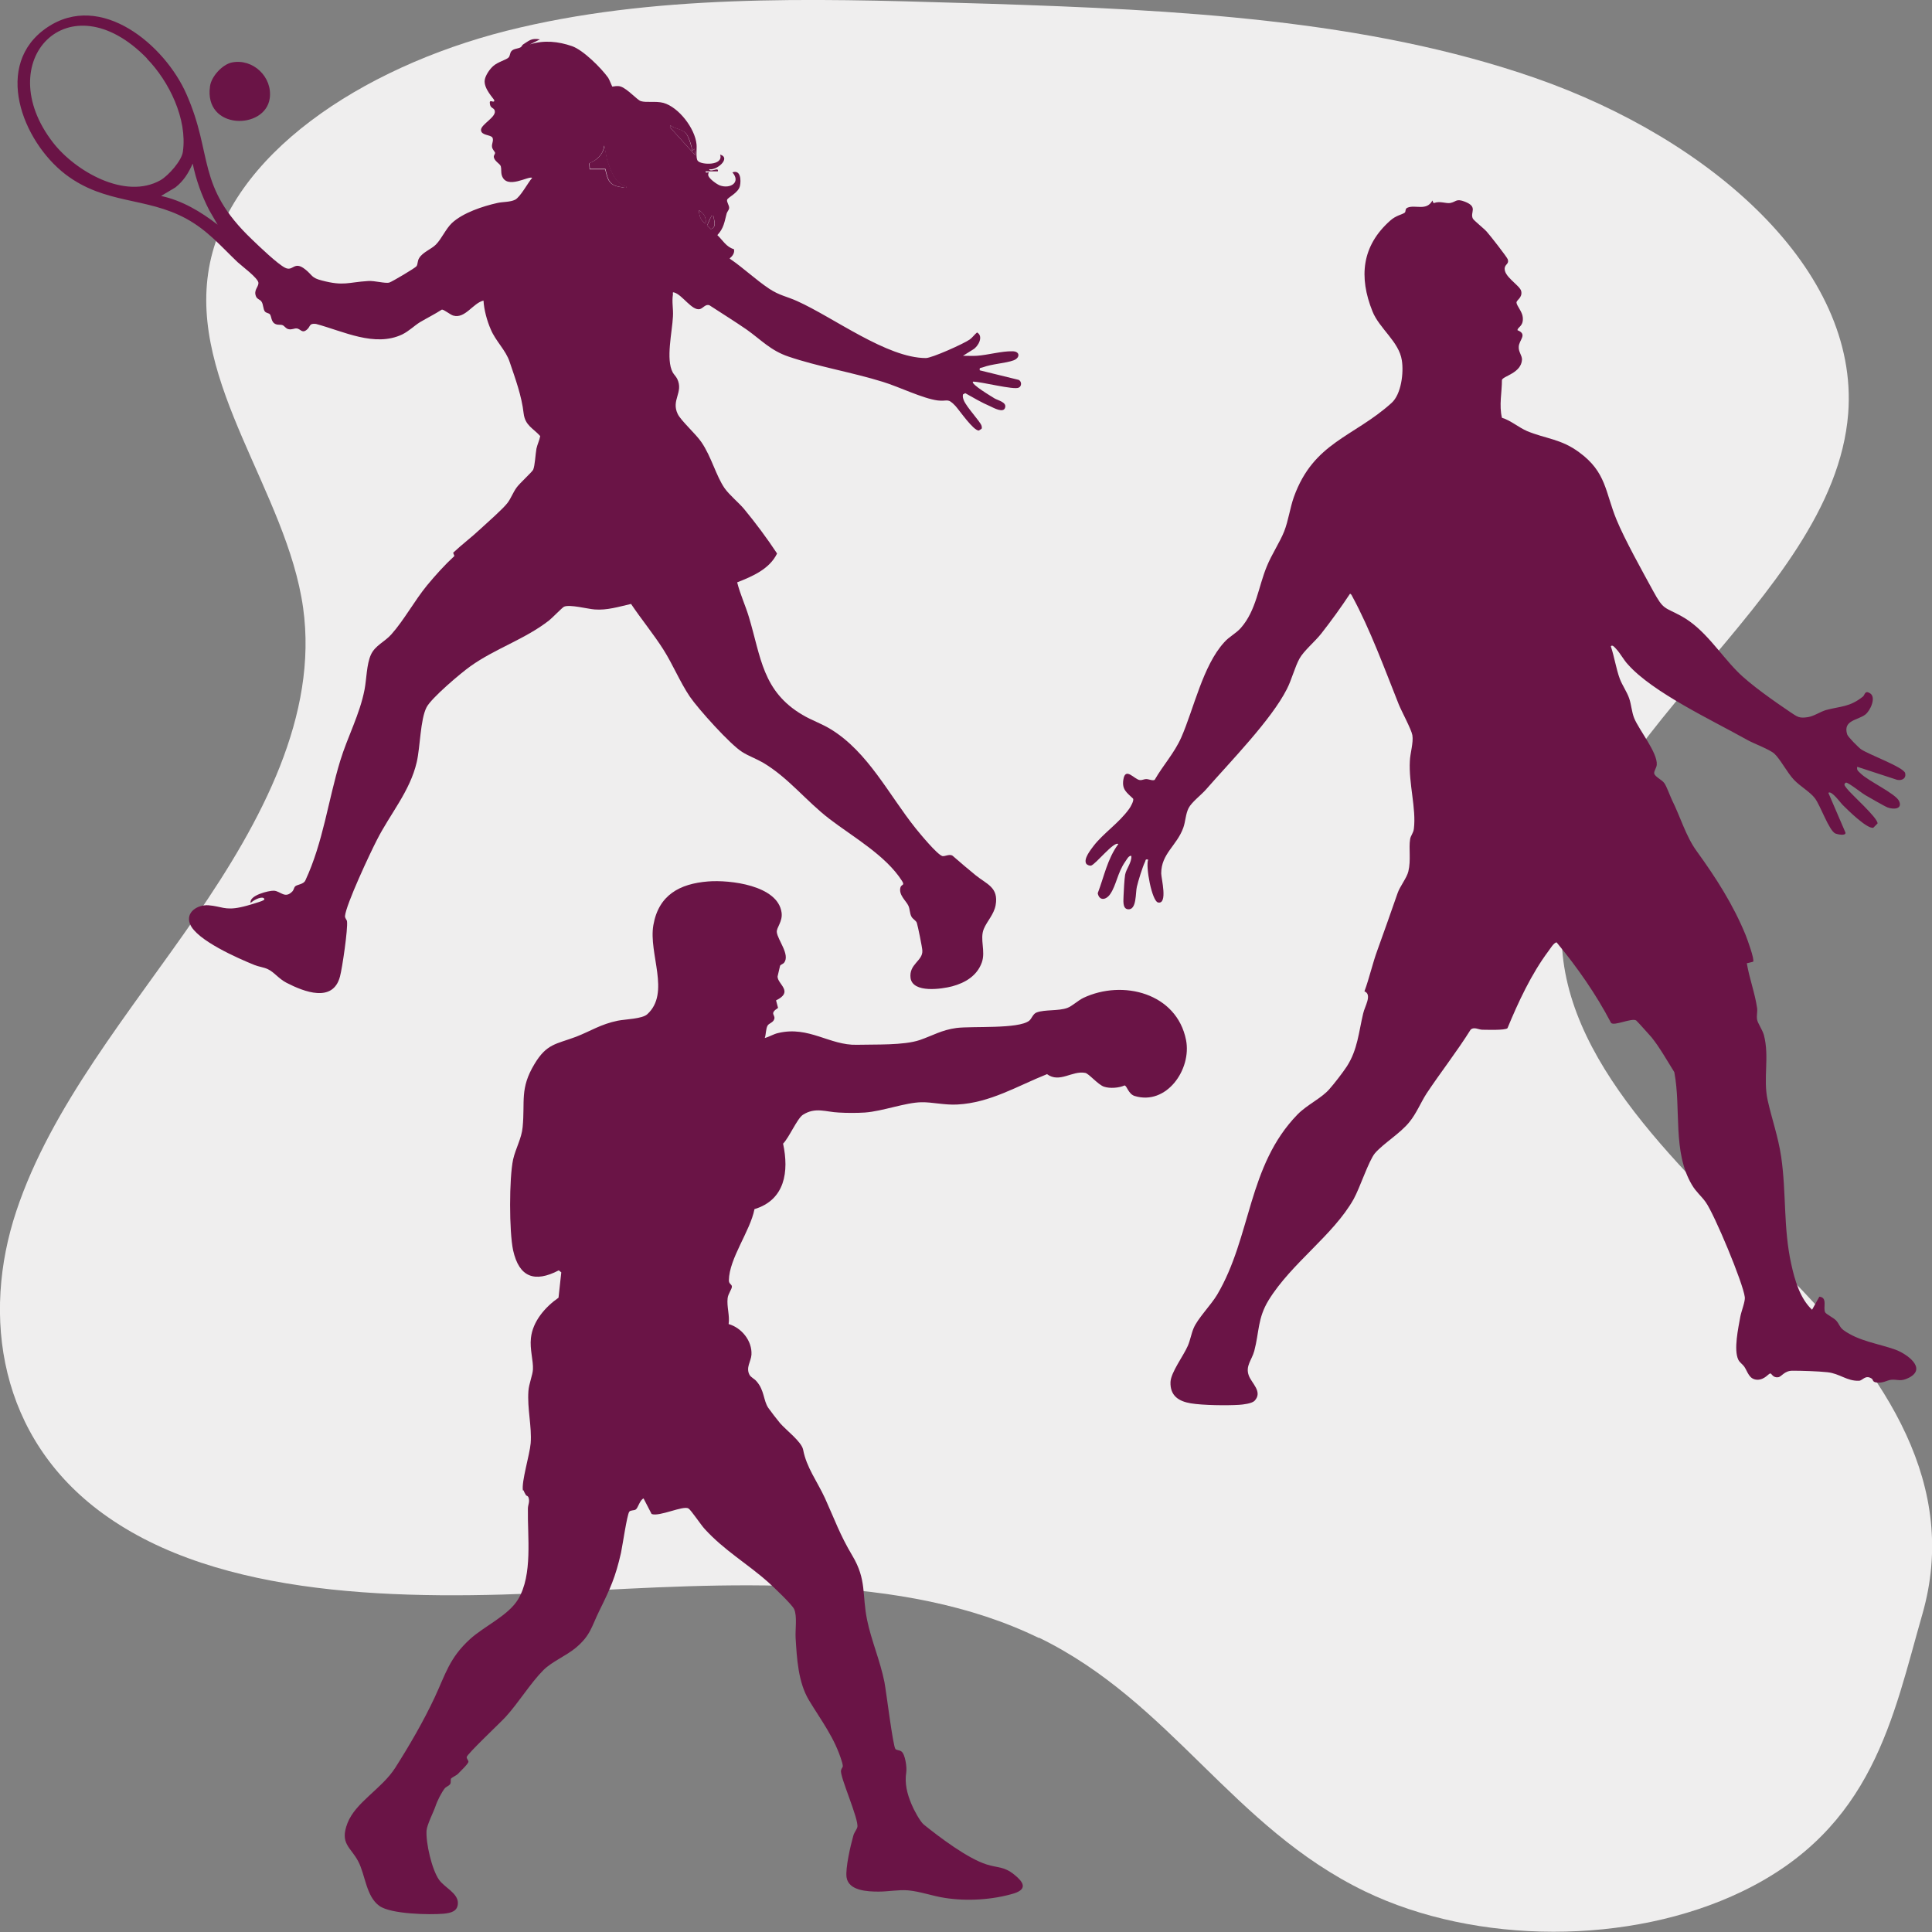
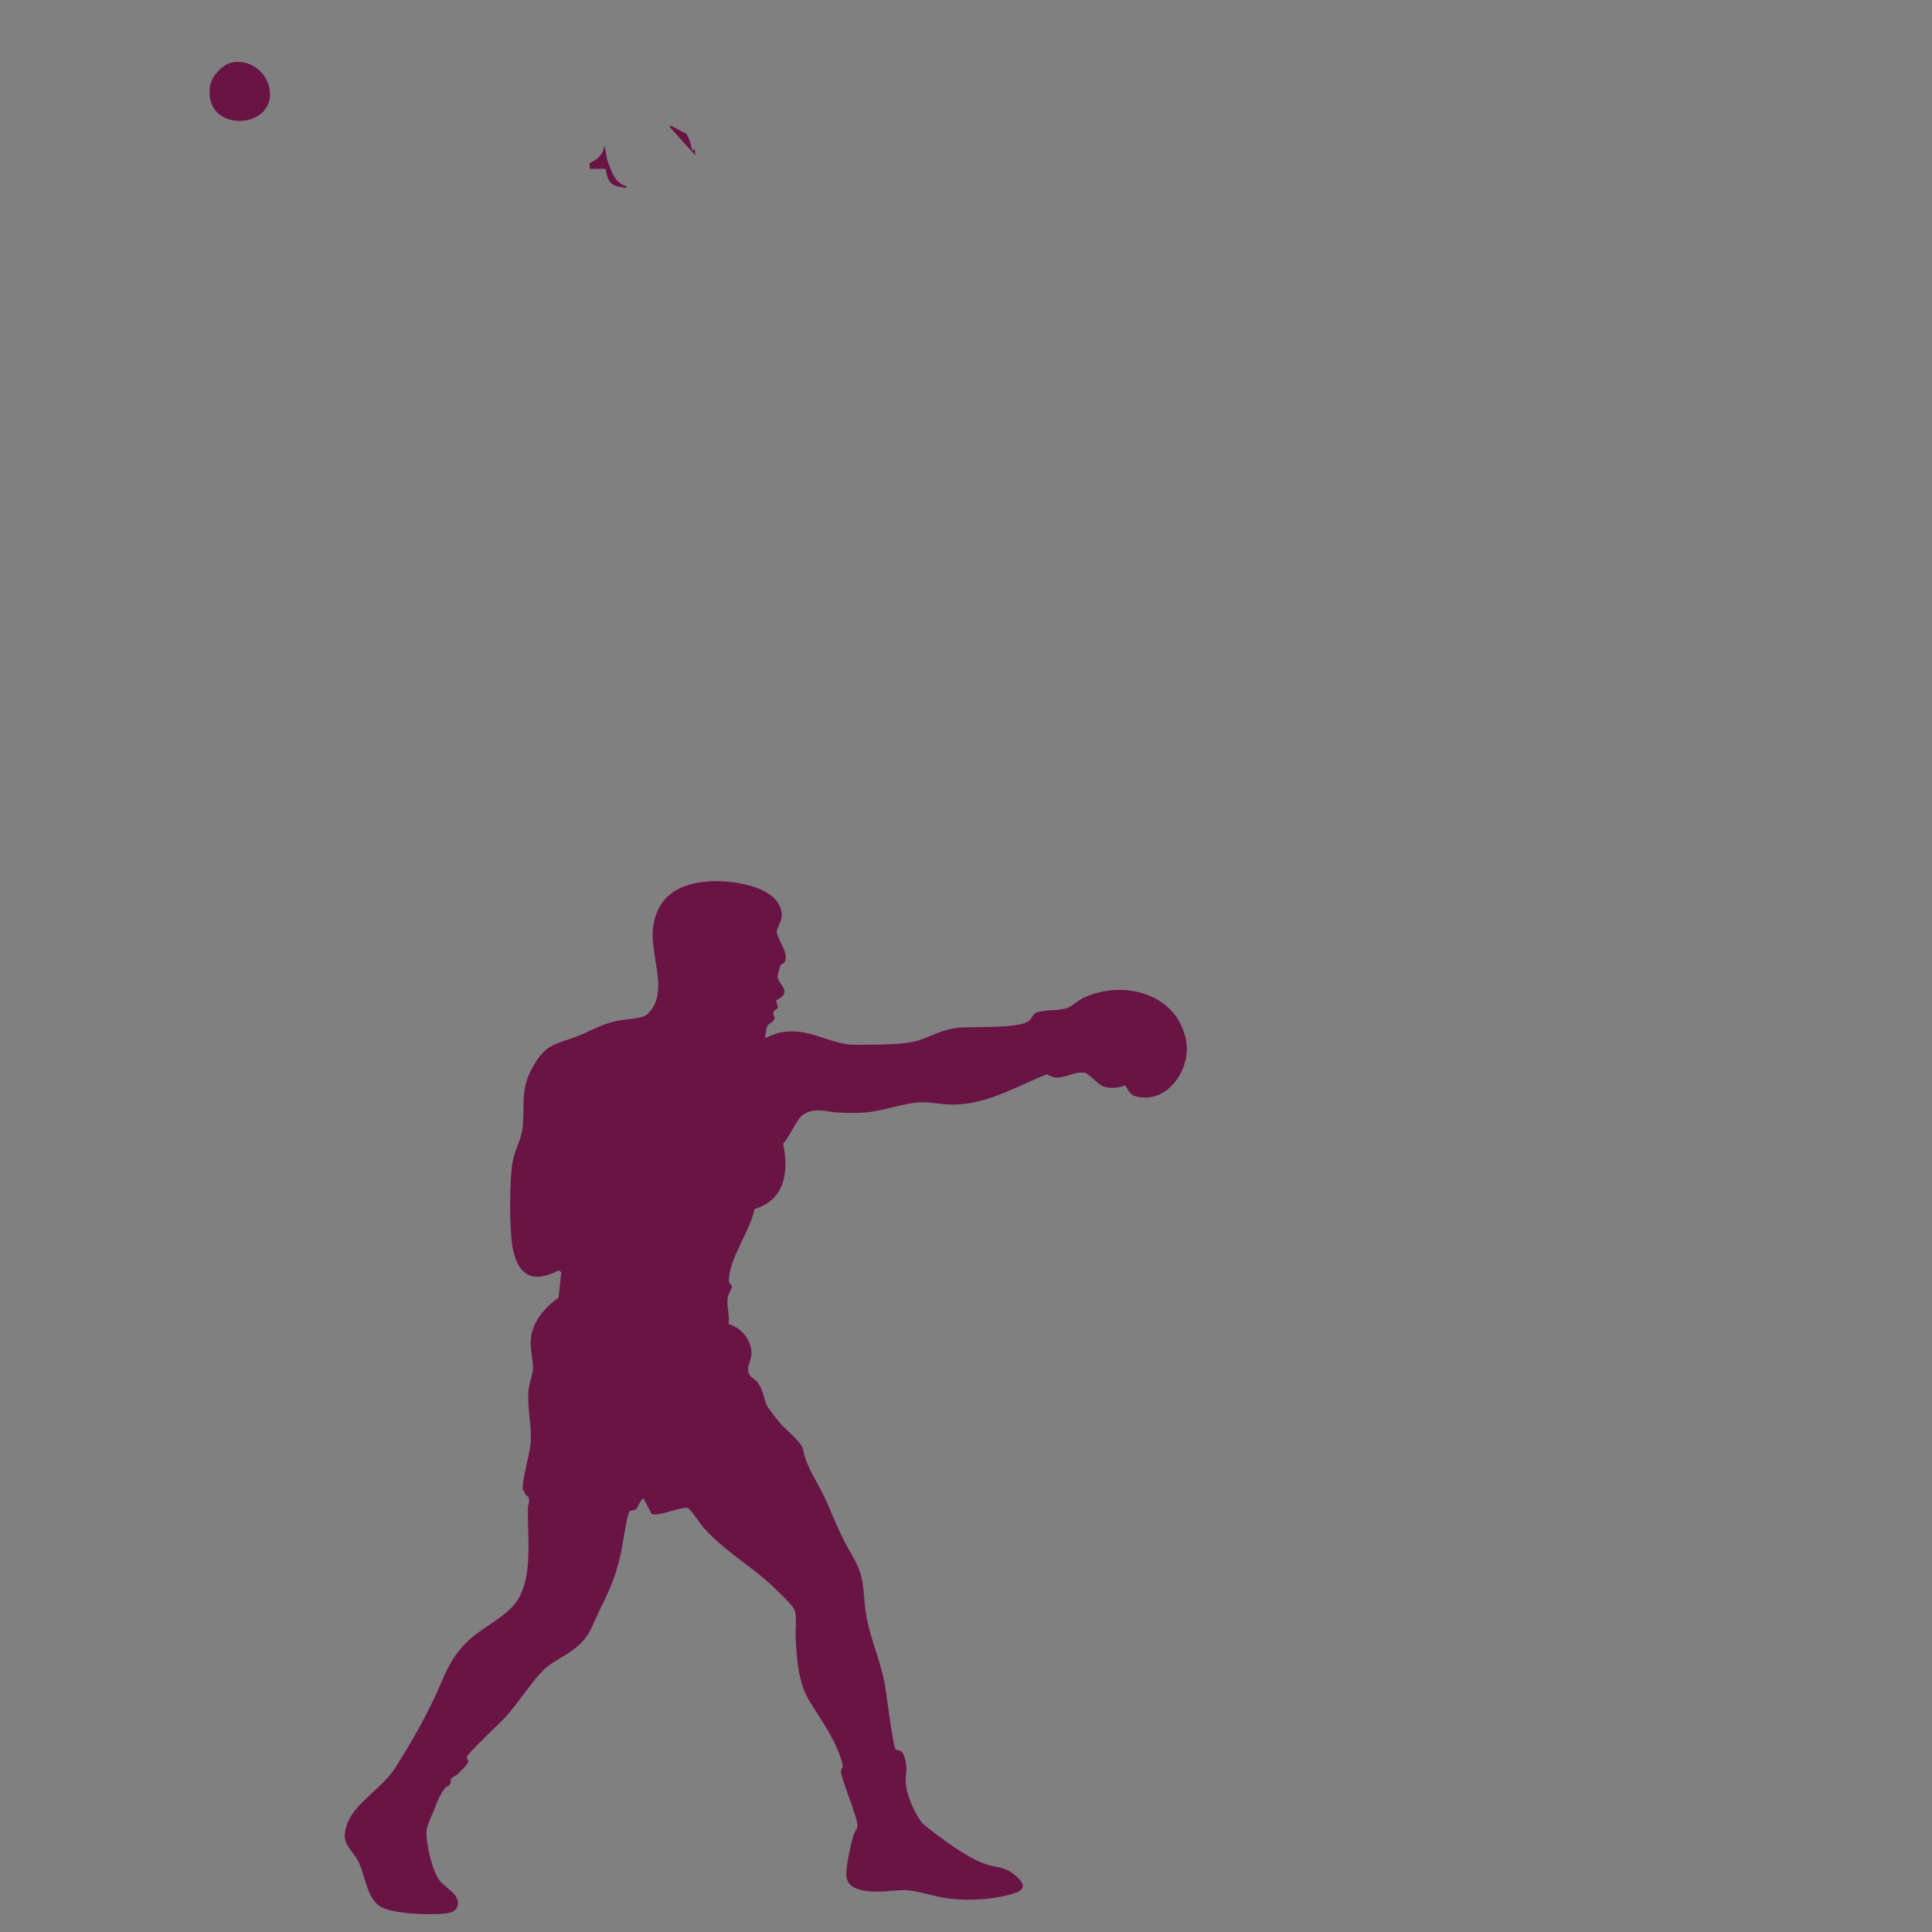
<svg xmlns="http://www.w3.org/2000/svg" id="Ebene_2" data-name="Ebene 2" width="27.16mm" height="27.16mm" viewBox="0 0 77 77">
  <rect x="0" y="0" width="77" height="77" fill="#808080" stroke="none" />
  <defs>
    <style>
      .cls-1 {
        fill: #efeeee;
      }

      .cls-2 {
        fill: #6a1446;
      }
    </style>
  </defs>
  <g id="Ebene_1-2" data-name="Ebene 1">
    <g>
-       <path class="cls-1" d="M41.4,65.28c-5.41-2.64-12.45-2.17-18.92-1.83-6.47.34-13.75.24-18.37-3.12C-.05,57.31-.74,52.44.65,48.27c1.39-4.18,4.51-7.9,7.15-11.73,2.64-3.83,4.88-8.04,4.28-12.32-.65-4.61-4.56-8.94-3.75-13.54.79-4.49,6.06-7.98,11.85-9.45C25.97-.23,32.26-.07,38.38.12c.35.01.7.02,1.05.03,7.44.24,15.04.62,21.76,2.96,7.03,2.45,12.91,7.64,12.47,13.37-.59,7.51-11.3,13.11-11.42,20.63-.08,5.17,4.84,9.51,8.97,13.68,4.03,4.07,6.86,8.45,5.41,13.53-1.18,4.11-1.95,8.55-7.2,11.07-4.44,2.14-10.59,2.13-15.02-.01-5.29-2.56-7.72-7.54-12.99-10.11Z" />
-       <path class="cls-2" d="M57.12,8.08l-.03-.09c-.24.44-.69.15-1,.29-.1.04-.05.16-.11.2-.14.09-.33.1-.57.31-1.14,1.01-1.26,2.25-.71,3.62.27.68,1.06,1.21,1.17,1.95.08.49-.02,1.35-.41,1.7-1.52,1.37-3.1,1.56-3.89,3.74-.16.45-.22.95-.39,1.38s-.5.92-.69,1.39c-.34.82-.42,1.75-1.03,2.45-.2.23-.47.35-.67.58-.85.93-1.21,2.65-1.71,3.79-.28.63-.72,1.1-1.06,1.69-.08.05-.23-.03-.34-.03-.08,0-.16.05-.25.04-.22-.02-.58-.55-.66-.01-.06.39.14.51.39.75.04.08-.1.33-.16.41-.41.57-1.03.97-1.42,1.48-.12.16-.4.51-.29.7.03.05.13.09.19.08.18-.04.92-.99,1.09-.86-.44.6-.56,1.28-.82,1.96.06.31.33.28.5.03.24-.35.29-.85.59-1.28.06-.08.14-.26.25-.24.02.27-.21.52-.25.76-.03.2-.05.6-.06.82,0,.17-.06.53.18.55.35.03.29-.66.35-.9.05-.22.23-.8.32-.98.04-.07,0-.13.13-.1-.11.27.15,1.67.4,1.71.39.07.12-.97.12-1.16,0-.79.62-1.1.88-1.82.09-.25.09-.54.21-.78s.51-.53.7-.75c.95-1.09,2.6-2.77,3.22-4,.19-.37.31-.86.5-1.21.17-.31.63-.69.87-1,.4-.51.79-1.05,1.14-1.58.03-.02.08.06.09.09.71,1.3,1.31,2.94,1.86,4.32.12.29.5.99.54,1.22.05.29-.09.73-.1,1.03-.05.9.26,1.9.16,2.7-.02.18-.13.27-.15.42-.06.36.04.83-.07,1.28-.06.26-.34.6-.43.87-.26.76-.53,1.5-.8,2.26-.2.54-.32,1.11-.52,1.65.32.13.01.6-.05.88-.18.75-.22,1.44-.65,2.11-.15.23-.51.7-.7.91-.31.36-.89.62-1.27,1.01-1.99,2.05-1.83,4.86-3.2,7.18-.25.42-.78.95-.94,1.34-.09.21-.13.47-.23.7-.18.41-.67,1.05-.69,1.44-.02.55.33.77.81.85s1.44.09,1.92.06c.16-.01.51-.05.62-.16.34-.36-.12-.7-.23-1.01-.14-.38.12-.61.22-.98.2-.76.13-1.3.57-2.02.91-1.48,2.58-2.59,3.39-4.03.25-.45.6-1.53.85-1.83.35-.4,1-.78,1.37-1.24.28-.34.45-.77.68-1.13.57-.86,1.21-1.67,1.76-2.55.14-.13.32,0,.47,0,.19,0,.89.03,1-.06.43-1.04.95-2.16,1.63-3.07.07-.09.22-.35.33-.35.82.99,1.57,2.06,2.17,3.21.13.13.82-.21,1-.1.04.03.55.6.62.68.34.43.61.92.9,1.38.28,1.47-.08,3.17.7,4.49.17.29.38.45.55.69.35.49,1.49,3.22,1.56,3.79.02.17-.14.56-.18.78-.08.45-.27,1.31-.08,1.71.06.12.17.18.24.28.14.21.19.51.52.52.3,0,.45-.26.52-.25.05,0,.1.18.31.15.14-.02.24-.26.57-.26.38,0,1.02.02,1.39.06.49.05.78.36,1.26.34.14,0,.25-.25.5-.09.08.05.02.14.21.16.26.03.4-.09.58-.11.27-.02.36.09.7-.08.74-.38-.1-.96-.54-1.12-.67-.24-1.47-.34-2.07-.78-.15-.11-.17-.25-.29-.38-.1-.11-.4-.25-.44-.33-.09-.19.11-.59-.23-.62l-.29.52c-.48-.45-.69-1.18-.83-1.82-.32-1.45-.19-2.81-.4-4.27-.12-.81-.37-1.5-.54-2.26-.19-.87.08-1.72-.15-2.6-.06-.21-.25-.48-.27-.61-.03-.15.02-.32,0-.46-.09-.62-.31-1.18-.41-1.79l.25-.06c.07-.08-.24-.92-.3-1.07-.5-1.22-1.19-2.29-1.95-3.34-.43-.59-.65-1.37-.98-2.03-.09-.19-.22-.56-.31-.68-.09-.13-.37-.25-.4-.38-.02-.1.09-.22.1-.35.04-.48-.71-1.39-.9-1.86-.1-.25-.11-.53-.2-.79s-.27-.51-.37-.77c-.15-.4-.22-.89-.36-1.3.06-.09.17.06.21.1.17.18.3.44.47.62.99,1.12,3.37,2.23,4.74,3,.28.16.9.38,1.1.56.23.21.52.77.78,1.04s.64.48.83.73c.23.3.56,1.29.82,1.41.07.03.43.11.4-.04l-.68-1.58c.12-.12.5.42.58.49.2.2.96.95,1.21.9l.17-.17c.02-.22-1.05-1.16-1.23-1.4-.06-.09-.15-.16-.03-.23.1-.01.64.43.79.51.16.09.74.43.87.48.24.09.6.07.46-.25-.13-.3-1.25-.81-1.54-1.11-.08-.08-.16-.12-.13-.26l1.59.52c.2.04.37-.06.32-.27-.07-.24-1.46-.74-1.76-.95-.1-.07-.52-.49-.55-.59-.18-.57.42-.56.72-.79.2-.15.45-.69.19-.85-.21-.13-.2.06-.28.13-.54.43-.89.38-1.48.54-.23.07-.47.24-.71.28-.37.06-.43-.02-.71-.2-.62-.42-1.6-1.1-2.11-1.62-.72-.73-1.3-1.69-2.22-2.2-.69-.38-.71-.23-1.13-1s-1.14-2.06-1.46-2.84c-.46-1.11-.4-1.9-1.5-2.7-.72-.53-1.32-.53-2.07-.84-.31-.13-.66-.43-1-.53-.12-.51,0-1,0-1.51.06-.16.77-.27.8-.81,0-.17-.14-.3-.13-.5,0-.28.37-.5-.05-.67,0-.13.25-.15.21-.52-.02-.22-.24-.45-.25-.58,0-.11.24-.19.19-.45-.04-.24-.76-.61-.65-.97.04-.12.17-.14.11-.31-.04-.1-.71-.96-.83-1.09-.11-.13-.52-.45-.56-.53-.12-.25.22-.46-.31-.67-.36-.14-.34,0-.59.05-.16.03-.43-.09-.63,0Z" />
      <g>
-         <path class="cls-2" d="M21.21,7.09c-.13-.1-1.02.49-1.21-.1-.04-.14-.01-.25-.04-.36-.03-.11-.26-.2-.28-.38,0-.07.06-.12.05-.16,0-.04-.1-.12-.12-.23-.02-.14.07-.24.02-.37-.07-.13-.44-.08-.46-.3-.02-.24.69-.55.53-.82-.06-.09-.17-.06-.18-.28,0-.14.18.04.18-.09,0-.05-.44-.47-.38-.82.03-.18.2-.43.34-.55.18-.16.5-.24.6-.33.08-.07.05-.19.13-.27.08-.09.26-.09.35-.14.06-.03.07-.1.11-.12.25-.16.34-.26.67-.2l-.4.2c.56-.18,1.13-.12,1.68.07.45.16,1.16.87,1.44,1.26.05.08.15.34.16.35.02.01.2-.05.34,0,.27.09.66.54.8.58.22.07.59-.01.9.07.61.17,1.26,1.02,1.32,1.65.02.17-.04.56.05.66.13.17,1.04.2.89-.25.46.14-.16.66-.44.58.05.16.4-.11.35.09h-.49c-.01.09.11.02.13.04,0,0-.04.07-.02.13.04.13.33.34.46.39.41.15.85-.12.5-.52.33-.12.35.31.3.54-.06.28-.49.46-.51.55-.03.09.09.22.08.34-.01.07-.08.14-.1.21-.09.34-.11.58-.37.86.21.2.36.48.66.56.04.15-.06.28-.17.37l.02.02c.53.36,1.02.83,1.56,1.19.41.27.69.3,1.11.49,1.45.65,3.58,2.27,5.13,2.27.24,0,1.51-.57,1.75-.74.11-.08.19-.2.29-.28.27.15.05.56-.16.68l-.4.25c.18,0,.37.01.55,0,.44-.03.99-.19,1.42-.18.31,0,.31.26.05.36-.32.12-.86.14-1.23.28-.08.03-.15,0-.12.12l1.55.38c.12.06.13.25,0,.31-.19.1-1.5-.24-1.82-.24-.12.09.8.63.86.67.14.08.48.15.42.36-.06.24-.45.02-.6-.05-.33-.14-.67-.34-.99-.52l-.09.05c-.02.08,0,.15.03.23.11.28.66.85.71,1.02.01.04.02.08,0,.12l-.11.07c-.22,0-.76-.79-.93-.98-.32-.34-.31-.17-.71-.22-.6-.08-1.53-.54-2.18-.74-1.22-.38-2.6-.61-3.77-1.01-.71-.24-1.09-.67-1.67-1.08-.48-.33-.98-.64-1.47-.96-.16-.07-.26.12-.39.15-.31.07-.69-.56-1.01-.66-.09-.03-.06.02-.06.07-.05.32.02.57,0,.89-.03.61-.29,1.7-.01,2.22.05.09.13.16.18.26.26.54-.25.84.02,1.4.13.27.73.8.95,1.13.39.57.58,1.34.92,1.83.2.28.55.56.77.82.47.57.91,1.16,1.32,1.78-.3.62-.98.91-1.59,1.15.12.48.33.92.47,1.39.48,1.6.54,2.95,2.13,3.89.37.22.77.35,1.14.58,1.48.91,2.3,2.6,3.37,3.94.17.21.86,1.05,1.07,1.11.1.02.29-.1.41-.01.3.26.6.52.91.77.44.36.93.48.8,1.2-.07.37-.34.63-.47.94-.17.41.08.89-.08,1.34-.19.53-.66.81-1.18.95-.42.11-1.57.28-1.66-.33-.07-.56.49-.68.47-1.09,0-.11-.18-.99-.22-1.11-.03-.09-.16-.15-.21-.24-.08-.14-.06-.31-.13-.45-.09-.19-.4-.43-.31-.73.04-.12.18-.06.06-.25-.65-1.02-1.95-1.75-2.89-2.47s-1.64-1.65-2.66-2.25c-.26-.15-.57-.26-.82-.42-.47-.29-1.75-1.71-2.09-2.21-.39-.58-.67-1.27-1.05-1.87s-.88-1.21-1.29-1.82c-.48.11-.96.26-1.45.22-.28-.02-.99-.21-1.22-.11-.08.04-.47.45-.6.55-.96.75-2.15,1.12-3.14,1.83-.38.27-1.55,1.26-1.74,1.63-.25.49-.25,1.57-.39,2.18-.27,1.17-1.06,2.06-1.59,3.11-.27.52-1.23,2.57-1.27,3.03,0,.1.07.14.08.21.04.3-.19,1.87-.28,2.2-.28,1.06-1.43.61-2.13.25-.31-.16-.5-.43-.74-.54-.16-.08-.37-.1-.54-.17-.64-.26-2.32-.99-2.57-1.64-.18-.47.31-.77.74-.74.51.04.65.21,1.27.08.15-.03.4-.1.52-.14.09-.03.34-.1.4-.14.05-.03.05-.06,0-.09-.12-.06-.42.1-.51.2-.08-.3.72-.5.93-.49.27.02.44.34.74.02.05-.06.06-.15.1-.19.08-.08.34-.08.41-.24.71-1.52.91-3.2,1.39-4.77.29-.95.78-1.85.97-2.84.08-.42.08-1,.25-1.38s.56-.52.82-.82c.5-.56.92-1.34,1.42-1.95.34-.41.7-.81,1.09-1.17l-.05-.13c.35-.33.74-.62,1.09-.95.25-.23.91-.81,1.08-1.04.13-.17.22-.42.36-.61.13-.18.62-.62.66-.71.07-.16.09-.62.13-.84.04-.18.12-.33.15-.5-.29-.32-.6-.42-.66-.9-.08-.71-.33-1.38-.56-2.06-.15-.46-.56-.83-.75-1.29-.15-.34-.27-.78-.29-1.15-.42.1-.73.73-1.2.6-.12-.03-.38-.25-.46-.24-.28.18-.58.33-.87.5-.24.15-.43.35-.71.49-1.1.52-2.35-.13-3.44-.42-.28-.03-.21.1-.35.22-.2.18-.26-.02-.41-.04-.1-.01-.2.06-.33.03-.11-.02-.16-.13-.24-.16-.08-.03-.17,0-.27-.04-.2-.08-.16-.32-.24-.4-.04-.04-.13-.04-.19-.1-.08-.1-.06-.29-.14-.4-.05-.08-.16-.09-.21-.19-.12-.26.09-.38.09-.55,0-.19-.67-.68-.83-.83-.67-.64-1.2-1.27-2.04-1.73-1.61-.88-3.23-.56-4.82-1.77C.88,5.62-.29,2.57,1.87,1.1s4.71.71,5.56,2.65c1.08,2.44.37,3.66,2.62,5.8.28.27,1.01.97,1.31,1.12.33.17.35-.3.81.07.3.24.23.33.66.44.88.23,1.03.07,1.84.02.26-.02.69.11.85.06.12-.04,1.03-.58,1.08-.65.06-.09.03-.21.11-.33.14-.23.48-.35.66-.53.23-.23.39-.62.64-.86.44-.41,1.23-.67,1.81-.8.21-.05.51-.03.71-.13.21-.11.5-.66.67-.86ZM5.86,2.33c-3.12-3.21-6.27.11-3.74,3.36.88,1.13,2.87,2.29,4.28,1.49.31-.18.85-.78.89-1.14.18-1.3-.55-2.8-1.44-3.71ZM27.35,5.33c-.15-.19-.45-.18-.63-.33l-.02.07,1.02,1.13-.04-.27-.09.09c-.01-.17-.13-.56-.24-.69ZM24.97,7.44c-.5-.14-.62-.63-.78-1.06l-.11-.58c-.04.35-.28.58-.6.71l.02.24h.62c.11.48.17.65.7.72.05,0,.15.05.14-.03ZM8.67,8.95s-.29-.5-.33-.57c-.3-.58-.53-1.22-.66-1.86-.17.38-.36.69-.69.95l-.57.34c.84.18,1.59.63,2.26,1.15ZM28.12,8.91c.04-.24-.07-.41-.26-.53,0,.21.07.42.26.53ZM28.43,8.6c-.1-.02-.07.01-.1.06-.06.09-.1.23-.15.32l.15.15c.25-.07.13-.35.1-.53Z" />
        <path class="cls-2" d="M9.24,2.49c.84-.17,1.63.58,1.51,1.43-.18,1.27-2.63,1.27-2.38-.48.05-.39.49-.87.87-.95Z" />
        <path class="cls-2" d="M24.97,7.44c0,.08-.09.04-.14.03-.53-.07-.59-.24-.7-.74h-.62s-.02-.23-.02-.23c.32-.12.56-.36.6-.71l.11.58c.16.43.28.92.78,1.06Z" />
-         <path class="cls-2" d="M27.35,5.33c.1.13.22.52.24.69l.09-.09.04.27-1.02-1.13.02-.07c.18.14.48.13.63.33Z" />
-         <path class="cls-2" d="M28.43,8.6c.02.18.14.46-.1.53l-.15-.15c.06-.09.1-.23.15-.32.03-.04,0-.08.1-.06Z" />
-         <path class="cls-2" d="M28.12,8.91c-.2-.11-.26-.32-.26-.53.2.12.3.29.26.53Z" />
+         <path class="cls-2" d="M27.35,5.33c.1.13.22.52.24.69l.09-.09.04.27-1.02-1.13.02-.07Z" />
      </g>
      <path class="cls-2" d="M20.84,59.4c-.06-.36.27-1.41.31-1.88.05-.67-.14-1.37-.09-2.08.02-.29.17-.64.18-.86.02-.35-.13-.8-.08-1.25.07-.67.57-1.24,1.1-1.61l.11-1.01-.1-.08c-.96.5-1.58.28-1.82-.8-.16-.75-.16-2.87,0-3.62.1-.44.34-.84.38-1.29.1-1.03-.12-1.53.47-2.51.49-.82.86-.79,1.66-1.09.59-.23.98-.5,1.66-.64.3-.06.98-.07,1.18-.26.93-.85.04-2.41.24-3.55.21-1.2,1.05-1.65,2.18-1.74.86-.07,2.78.15,2.93,1.24.05.36-.21.6-.19.78.03.31.54.9.29,1.22-.04.05-.13.07-.16.12,0,.02-.1.41-.1.43,0,.31.66.6-.06.95l.08.3c-.36.23-.1.27-.15.44-.04.15-.22.17-.27.27-.07.12-.06.36-.11.49.19-.05.35-.16.54-.2,1.22-.29,2.05.5,3.13.47.73-.02,1.86.03,2.51-.19.52-.18.87-.4,1.46-.48.64-.08,2.47.05,2.9-.29.1-.08.15-.28.3-.33.32-.12.87-.05,1.22-.18.19-.07.43-.3.64-.4,1.57-.74,3.72-.19,4.09,1.68.23,1.17-.78,2.62-2.05,2.23-.25-.08-.3-.4-.4-.42-.22.1-.58.13-.82.05s-.61-.53-.75-.55c-.52-.1-1.02.42-1.52.05-1.18.47-2.26,1.14-3.57,1.21-.51.03-1.01-.1-1.44-.09-.63.01-1.55.36-2.25.41-.31.02-.72.02-1.04,0-.51-.02-.93-.23-1.43.09-.23.15-.55.91-.79,1.15.24,1.11.08,2.24-1.14,2.61-.17.88-1.01,1.96-1.02,2.84,0,.15.12.15.12.25s-.15.28-.17.46c-.04.34.09.69.04,1.03.52.15.94.67.91,1.22-.02.28-.23.51-.08.8.06.11.2.16.28.26.32.36.27.76.47,1.06.09.13.36.48.47.61.23.27.86.74.92,1.06.13.7.56,1.26.87,1.93.39.86.59,1.45,1.09,2.29.58.97.38,1.55.59,2.57.17.82.52,1.62.69,2.47.07.36.34,2.57.44,2.67.06.05.16.04.23.09.16.1.23.66.2.83-.07.45.03.85.21,1.28.08.2.34.69.49.81.62.5,1.76,1.36,2.51,1.59.44.14.68.07,1.09.4.36.29.55.57,0,.75-.86.26-1.89.32-2.77.18-.47-.07-.99-.26-1.46-.3-.39-.03-.78.05-1.17.05-.44,0-1.2-.03-1.28-.57-.05-.37.16-1.27.27-1.66.03-.12.14-.25.16-.34.07-.31-.71-2.03-.65-2.26.04-.16.11-.08.04-.33-.29-.97-.82-1.64-1.32-2.47-.43-.72-.48-1.66-.53-2.48-.02-.33.07-.87-.06-1.15-.09-.19-.82-.88-1.02-1.06-.85-.76-1.76-1.27-2.55-2.14-.14-.15-.54-.75-.64-.81-.21-.13-1.16.34-1.47.22l-.32-.62c-.15.06-.22.38-.31.44-.07.05-.21.02-.26.09-.09.12-.27,1.36-.33,1.64-.22.97-.43,1.43-.86,2.3-.32.65-.35.99-.95,1.49-.39.32-.95.55-1.28.88-.51.51-.99,1.3-1.51,1.87-.19.21-1.55,1.49-1.55,1.6,0,.07.07.13.07.18,0,.09-.35.41-.43.5-.06.05-.25.15-.26.17-.03.05,0,.14-.03.21-.04.08-.17.12-.22.18-.13.16-.31.52-.37.71-.09.26-.34.74-.36.98-.03.49.21,1.55.5,1.96.21.3.75.53.75.92,0,.34-.28.4-.56.43-.57.05-2.11.02-2.57-.31-.53-.38-.56-1.24-.84-1.77-.3-.58-.75-.7-.43-1.53s1.37-1.37,1.9-2.2c.56-.88,1.13-1.86,1.57-2.8s.59-1.58,1.41-2.33c.57-.52,1.53-.94,1.92-1.59.59-.98.37-2.5.39-3.61,0-.17.09-.27.02-.46-.02-.05-.08-.06-.09-.07-.03-.06-.08-.12-.1-.2Z" />
    </g>
  </g>
</svg>